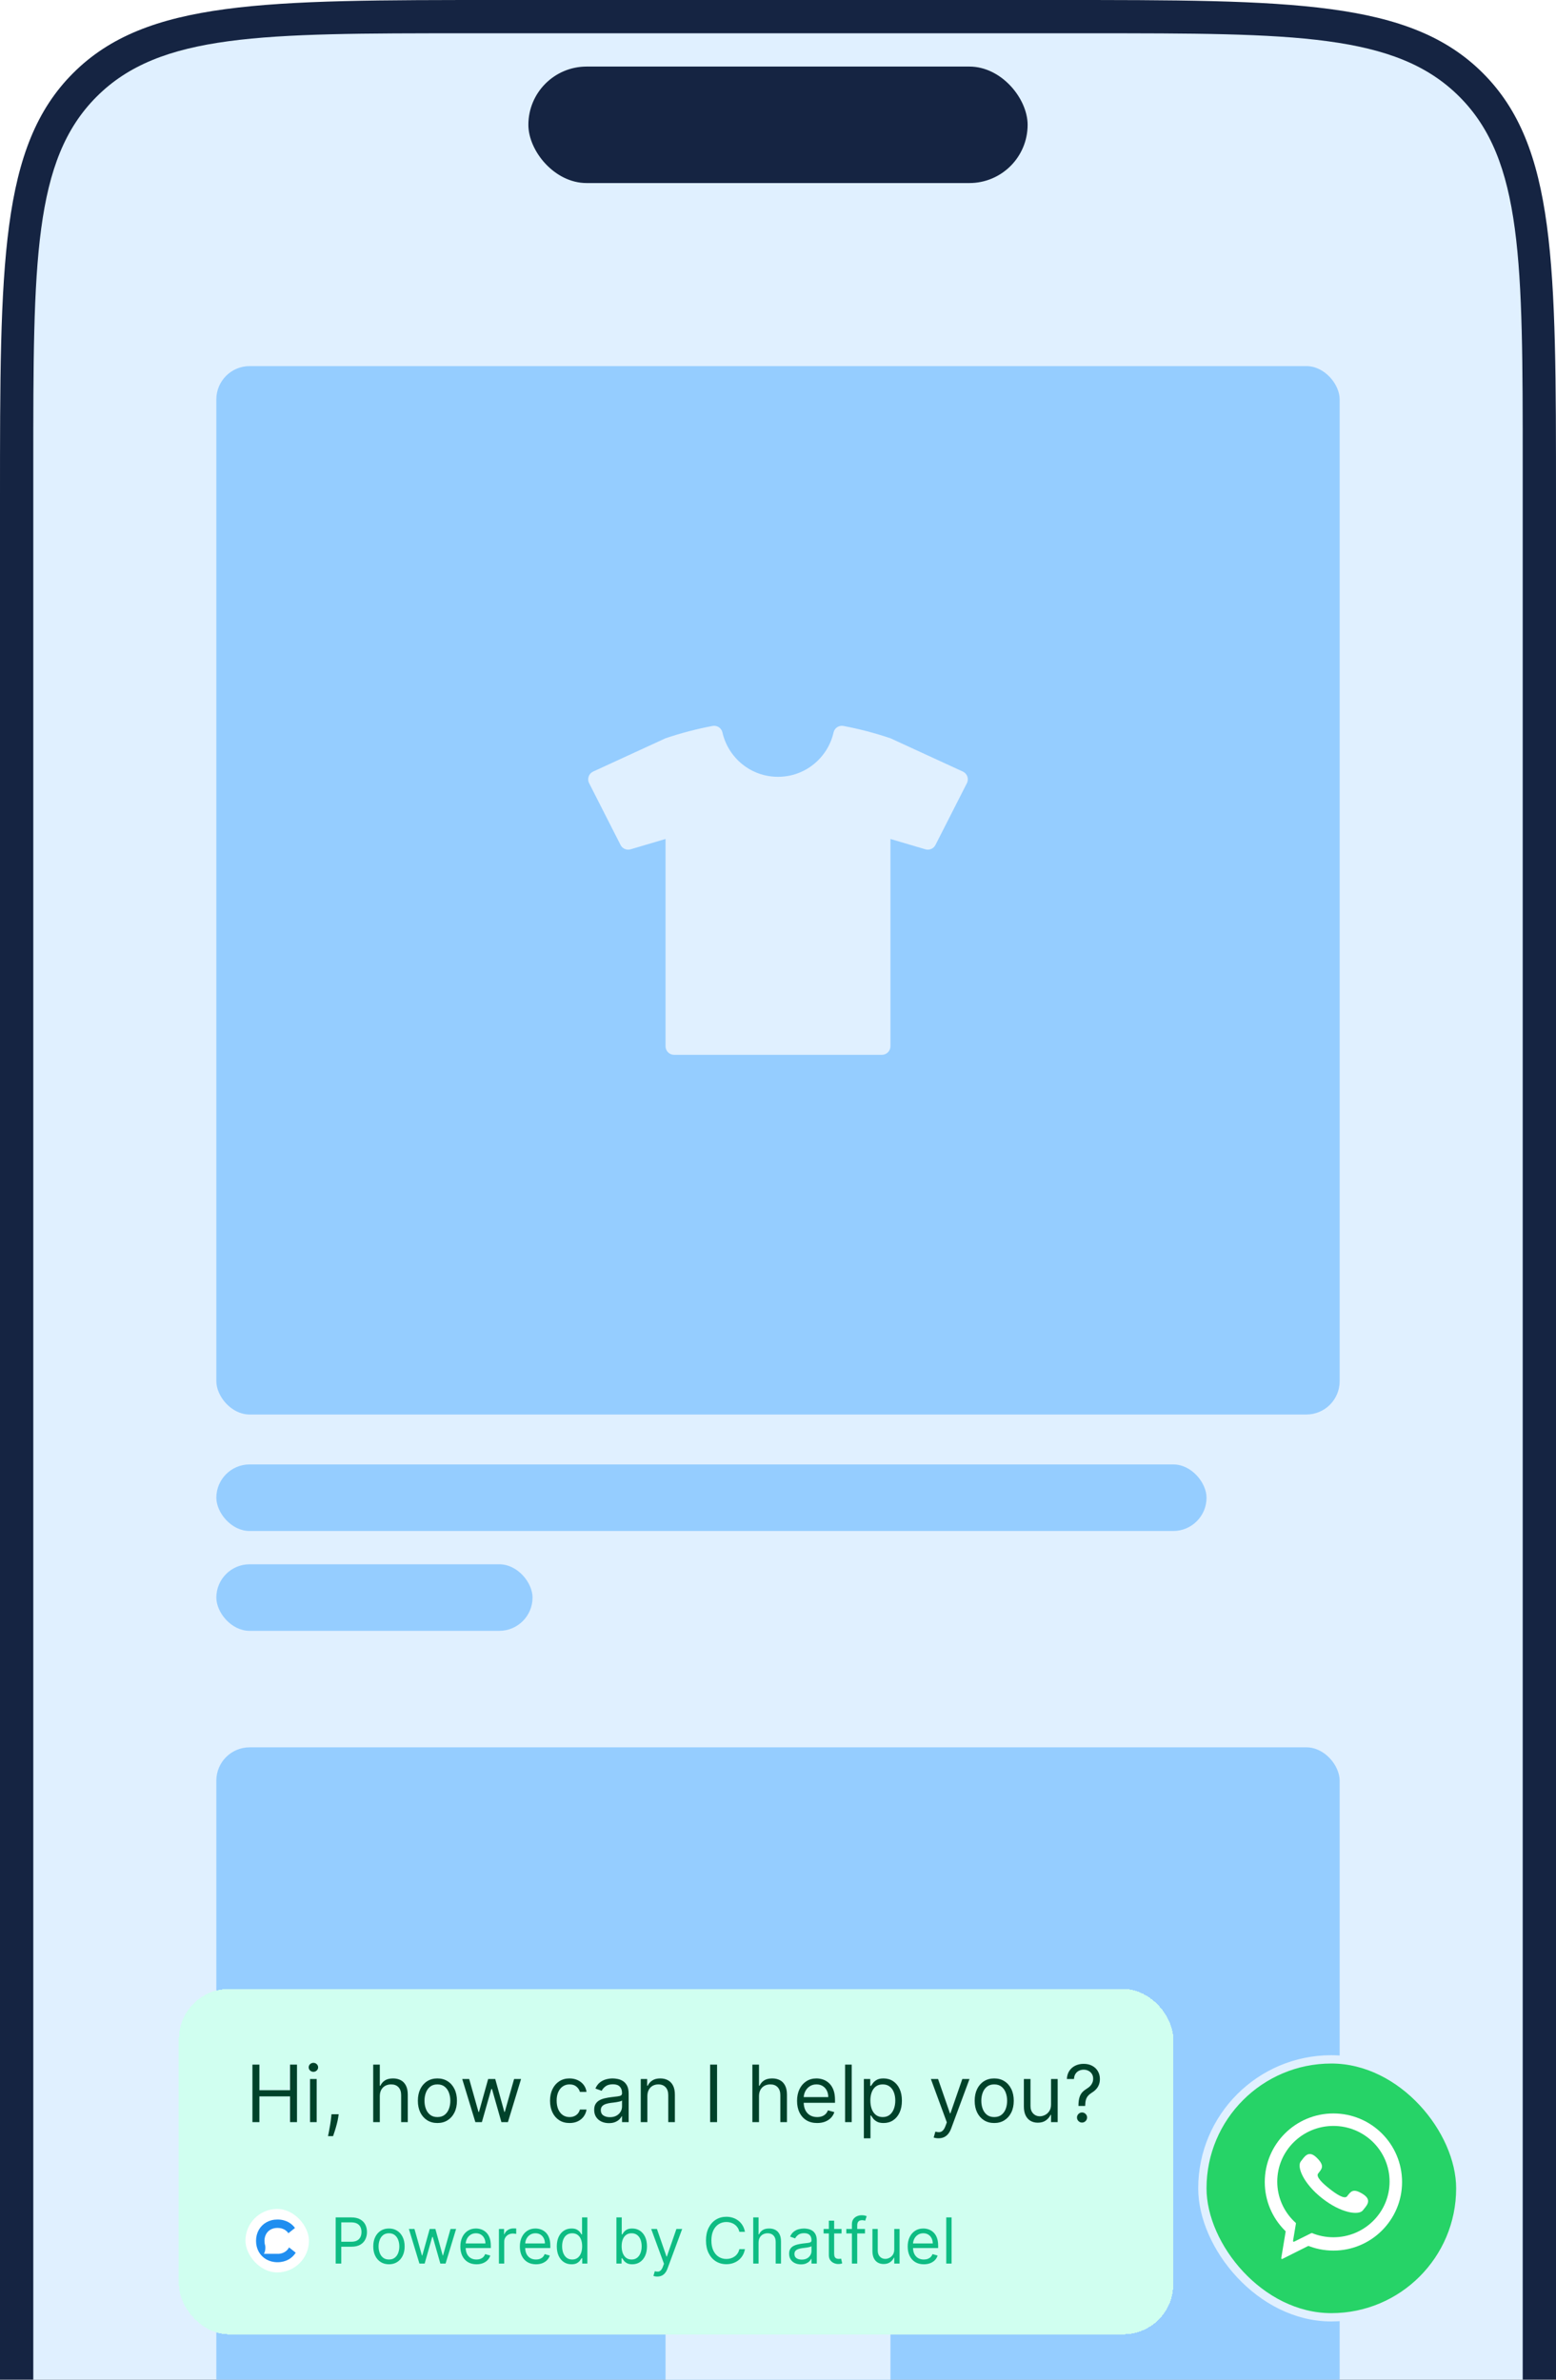
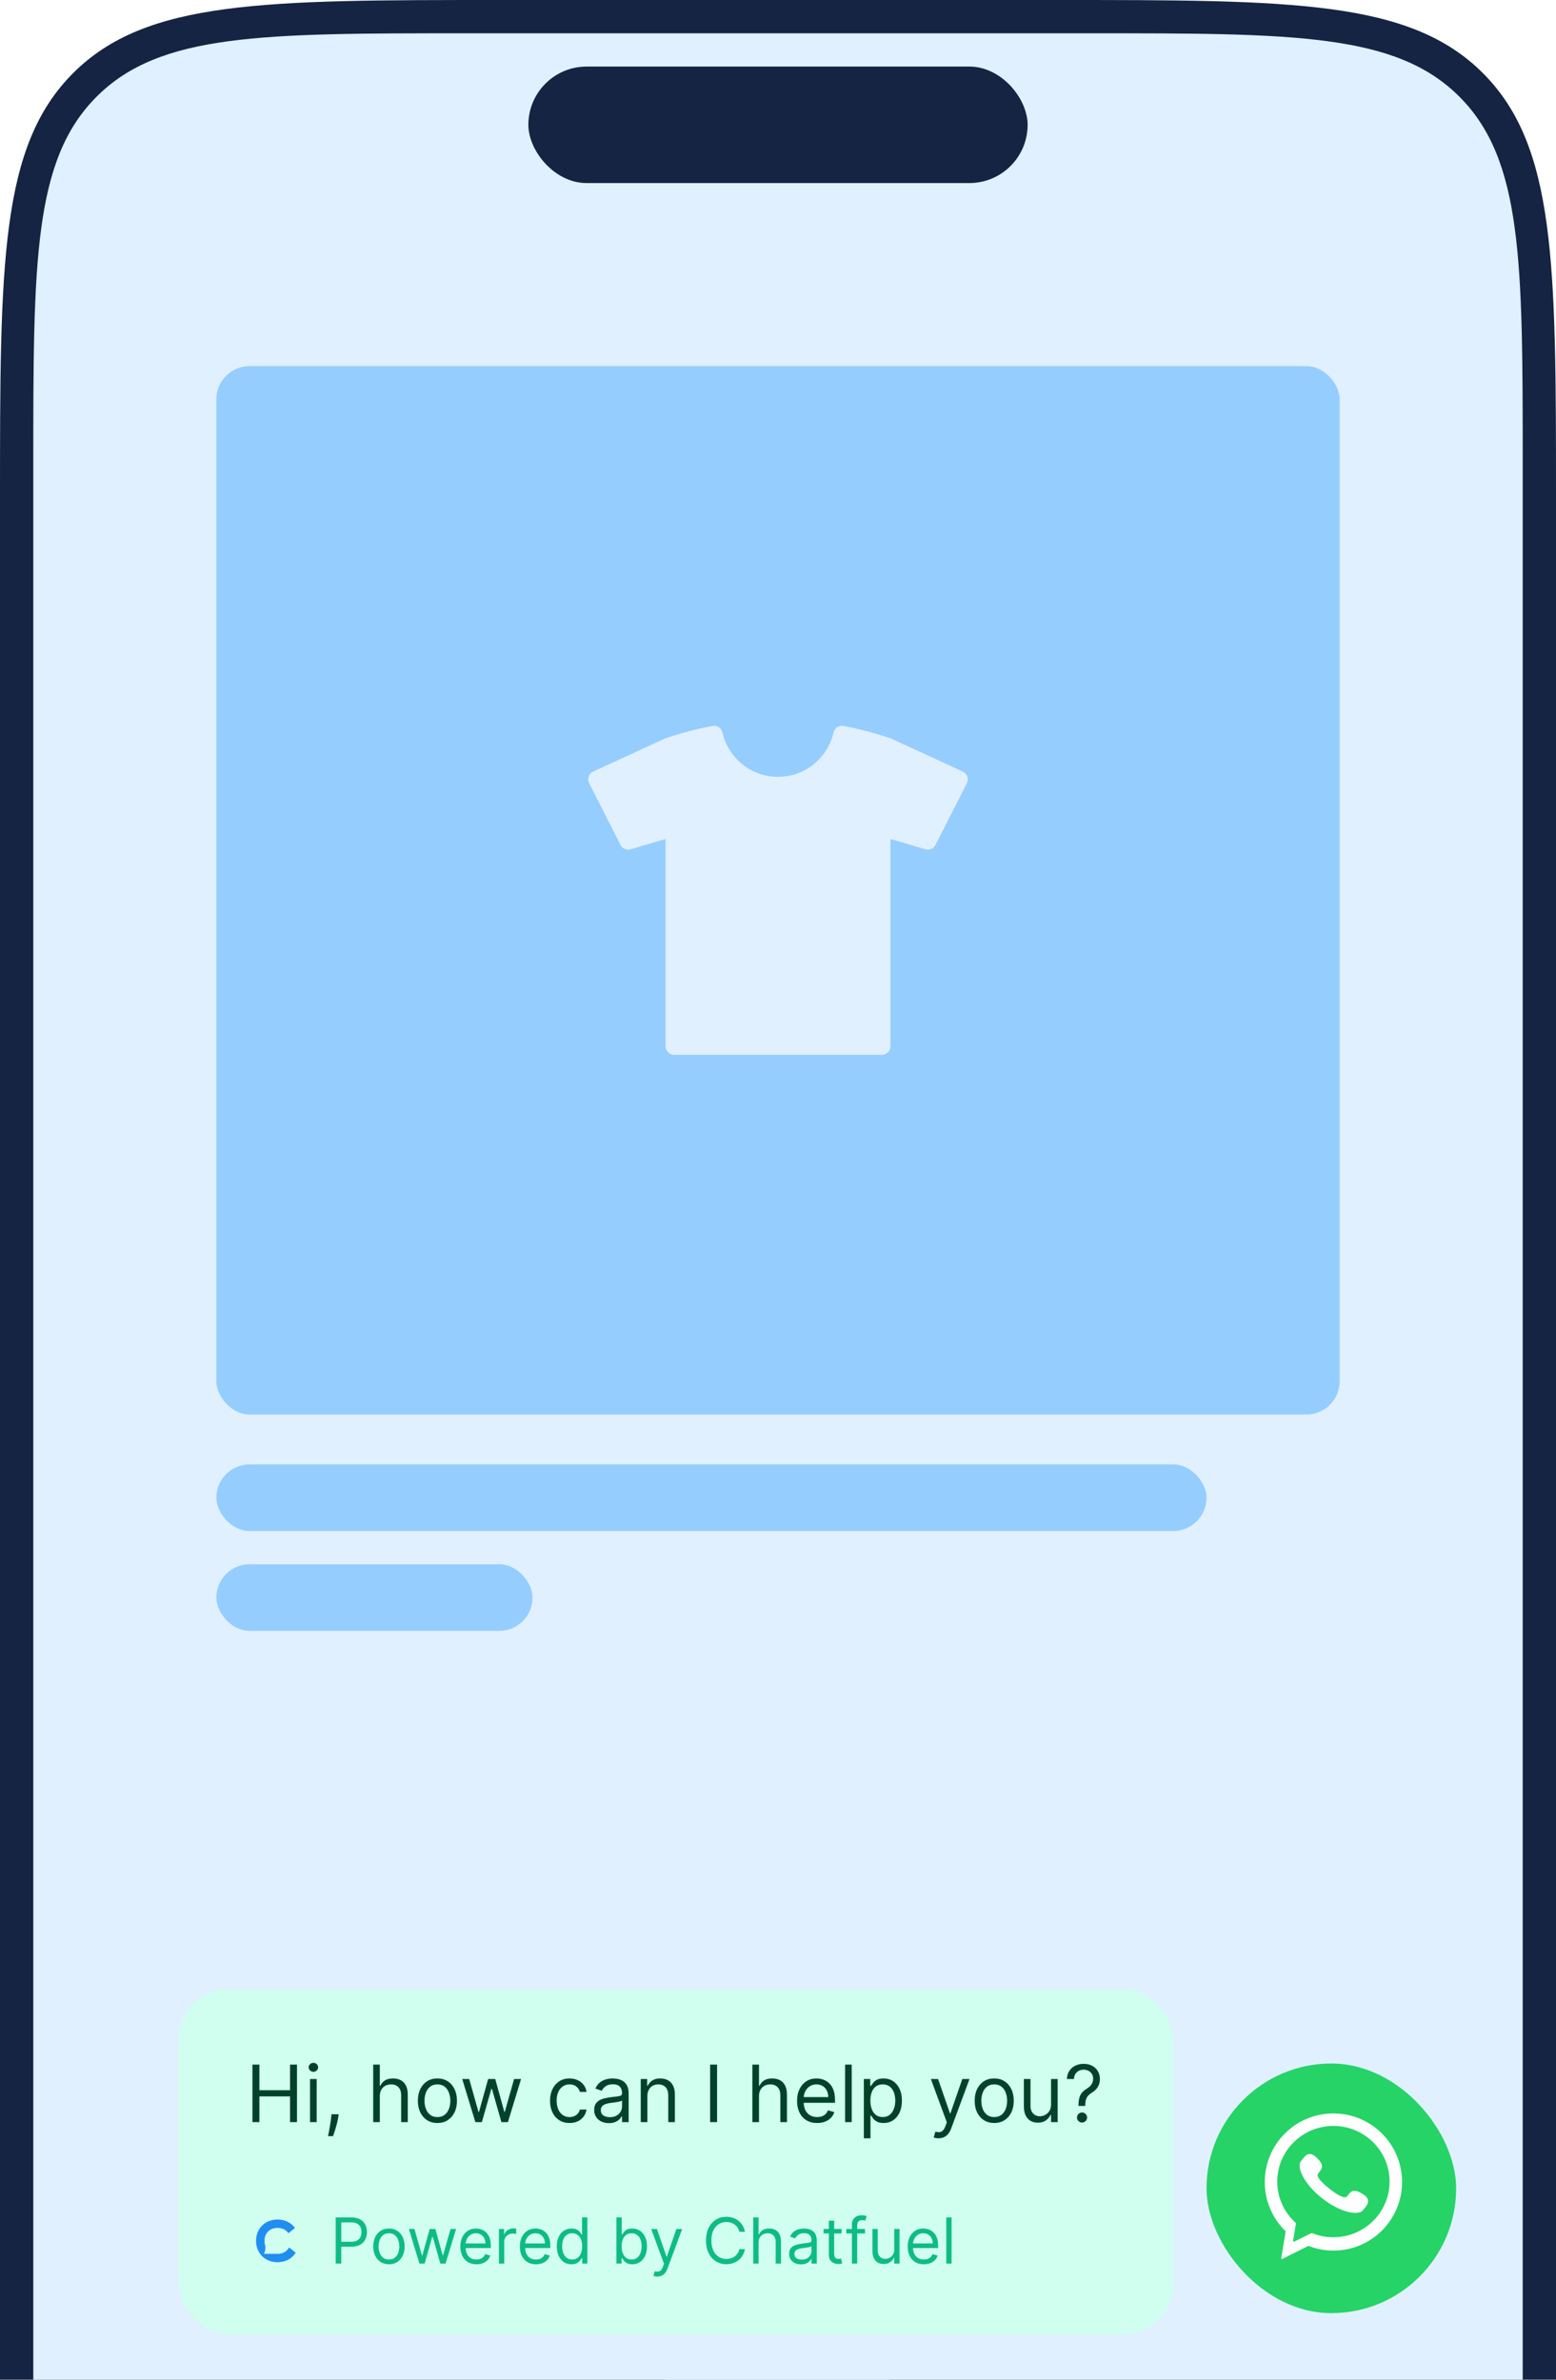
<svg xmlns="http://www.w3.org/2000/svg" width="374" height="572" viewBox="0 0 374 572" fill="none">
  <path d="M0 120C0 63.431 0 35.147 17.574 17.574C35.147 0 63.431 0 120 0H254C310.569 0 338.853 0 356.426 17.574C374 35.147 374 63.431 374 120V572H0V120Z" fill="#152442" />
  <path d="M8 112C8 62.974 8 38.461 23.23 23.23C38.461 8 62.974 8 112 8H262C311.026 8 335.539 8 350.77 23.23C366 38.461 366 62.974 366 112V572H8V112Z" fill="#E0F0FF" />
  <rect x="52" y="88" width="270" height="252" rx="8" fill="#95CDFF" />
  <path d="M232.511 186.646C232.324 186.121 231.933 185.69 231.424 185.455L214.027 177.454C210.326 176.205 206.556 175.218 202.75 174.497C202.616 174.471 202.482 174.458 202.351 174.458C201.408 174.458 200.564 175.106 200.354 176.057C198.964 182.154 193.547 186.719 187 186.719C180.453 186.719 175.035 182.154 173.645 176.057C173.433 175.106 172.591 174.458 171.649 174.458C171.517 174.458 171.384 174.471 171.25 174.497C167.443 175.218 163.673 176.205 159.967 177.454L142.576 185.454C142.064 185.689 141.671 186.121 141.492 186.646C141.307 187.177 141.34 187.75 141.601 188.25L149.153 203.1C149.507 203.804 150.226 204.227 150.987 204.227C151.183 204.227 151.382 204.199 151.579 204.14L159.967 201.663V251.487C159.967 252.619 160.894 253.542 162.033 253.542H211.968C213.104 253.542 214.027 252.618 214.027 251.487V201.664L222.422 204.141C222.618 204.2 222.817 204.228 223.013 204.228C223.772 204.228 224.489 203.805 224.847 203.1L232.402 188.251C232.657 187.75 232.693 187.177 232.511 186.646Z" fill="#E0F0FF" />
  <rect x="52" y="376" width="76" height="16" rx="8" fill="#95CDFF" />
  <rect x="52" y="352" width="238" height="16" rx="8" fill="#95CDFF" />
-   <rect x="52" y="420" width="270" height="252" rx="8" fill="#95CDFF" />
  <path d="M232.511 518.646C232.324 518.121 231.933 517.69 231.424 517.455L214.027 509.454C210.326 508.205 206.556 507.218 202.75 506.497C202.616 506.471 202.482 506.458 202.351 506.458C201.408 506.458 200.564 507.106 200.354 508.057C198.964 514.154 193.547 518.719 187 518.719C180.453 518.719 175.035 514.154 173.645 508.057C173.433 507.106 172.591 506.458 171.649 506.458C171.517 506.458 171.384 506.471 171.25 506.497C167.443 507.218 163.673 508.205 159.967 509.454L142.576 517.454C142.064 517.689 141.671 518.121 141.492 518.646C141.307 519.177 141.34 519.75 141.601 520.25L149.153 535.1C149.507 535.804 150.226 536.227 150.987 536.227C151.183 536.227 151.382 536.199 151.579 536.14L159.967 533.663V583.487C159.967 584.619 160.894 585.542 162.033 585.542H211.968C213.104 585.542 214.027 584.619 214.027 583.487V533.664L222.422 536.141C222.618 536.2 222.817 536.228 223.013 536.228C223.772 536.228 224.489 535.805 224.847 535.1L232.402 520.251C232.657 519.75 232.693 519.177 232.511 518.646Z" fill="#E0F0FF" />
  <rect x="127" y="16" width="120" height="28" rx="14" fill="#152442" />
  <rect x="289" y="495" width="62" height="62" rx="31" fill="#26D367" stroke="#E0F0FF" stroke-width="2" />
  <ellipse cx="320.5" cy="524.483" rx="16.5" ry="16.483" fill="white" />
  <path d="M308.223 542.968C308.09 543.035 307.939 542.923 307.963 542.777L309.366 534.294C309.388 534.161 309.543 534.098 309.652 534.178L315.941 538.804C316.049 538.884 316.035 539.05 315.914 539.111L308.223 542.968Z" fill="white" />
  <ellipse cx="320.5" cy="524.381" rx="13.5" ry="13.381" fill="#26D367" />
  <path d="M311.056 538.821C310.923 538.887 310.77 538.775 310.794 538.629L311.922 531.864C311.944 531.731 312.1 531.668 312.209 531.748L317.266 535.438C317.375 535.518 317.361 535.684 317.239 535.744L311.056 538.821Z" fill="#26D367" />
  <path d="M319.567 526.113C317.875 524.783 316.224 523.206 316.834 522.431C317.709 521.323 318.498 520.61 316.484 518.633C314.47 516.656 313.499 518.473 312.653 519.546C311.677 520.785 313.215 524.787 317.778 528.384C322.34 531.982 326.592 532.54 327.569 531.302C328.412 530.226 329.95 528.86 327.561 527.364C325.172 525.867 324.662 526.802 323.789 527.909C323.175 528.684 321.256 527.447 319.567 526.113Z" fill="white" />
  <g filter="url(#filter0_d_0_1)">
    <rect x="43" y="473" width="239" height="83" rx="12" fill="#D0FFF0" shape-rendering="crispEdges" />
    <path d="M60.673 505V491.182H62.347V497.335H69.715V491.182H71.388V505H69.715V498.82H62.347V505H60.673ZM74.522 505V494.636H76.114V505H74.522ZM75.332 492.909C75.021 492.909 74.754 492.803 74.529 492.592C74.308 492.381 74.198 492.126 74.198 491.83C74.198 491.533 74.308 491.279 74.529 491.067C74.754 490.856 75.021 490.75 75.332 490.75C75.642 490.75 75.907 490.856 76.128 491.067C76.353 491.279 76.465 491.533 76.465 491.83C76.465 492.126 76.353 492.381 76.128 492.592C75.907 492.803 75.642 492.909 75.332 492.909ZM81.406 503.111L81.298 503.839C81.221 504.352 81.104 504.901 80.947 505.486C80.794 506.071 80.634 506.622 80.468 507.139C80.301 507.656 80.164 508.068 80.056 508.374H78.842C78.9 508.086 78.977 507.706 79.071 507.233C79.166 506.761 79.26 506.232 79.355 505.648C79.454 505.067 79.534 504.474 79.597 503.866L79.678 503.111H81.406ZM91.292 498.766V505H89.7V491.182H91.292V496.256H91.427C91.67 495.72 92.034 495.295 92.52 494.98C93.01 494.661 93.662 494.501 94.477 494.501C95.183 494.501 95.801 494.643 96.332 494.926C96.863 495.205 97.274 495.635 97.567 496.215C97.864 496.791 98.012 497.524 98.012 498.415V505H96.42V498.523C96.42 497.7 96.206 497.063 95.779 496.613C95.356 496.159 94.769 495.932 94.018 495.932C93.496 495.932 93.028 496.042 92.614 496.262C92.205 496.483 91.881 496.804 91.643 497.227C91.409 497.65 91.292 498.163 91.292 498.766ZM105.135 505.216C104.2 505.216 103.379 504.993 102.673 504.548C101.971 504.103 101.422 503.48 101.026 502.679C100.635 501.878 100.439 500.943 100.439 499.872C100.439 498.793 100.635 497.85 101.026 497.045C101.422 496.24 101.971 495.615 102.673 495.169C103.379 494.724 104.2 494.501 105.135 494.501C106.071 494.501 106.89 494.724 107.591 495.169C108.298 495.615 108.846 496.24 109.238 497.045C109.633 497.85 109.831 498.793 109.831 499.872C109.831 500.943 109.633 501.878 109.238 502.679C108.846 503.48 108.298 504.103 107.591 504.548C106.89 504.993 106.071 505.216 105.135 505.216ZM105.135 503.786C105.846 503.786 106.431 503.603 106.89 503.239C107.348 502.875 107.688 502.396 107.908 501.802C108.129 501.208 108.239 500.565 108.239 499.872C108.239 499.179 108.129 498.534 107.908 497.936C107.688 497.337 107.348 496.854 106.89 496.485C106.431 496.116 105.846 495.932 105.135 495.932C104.425 495.932 103.84 496.116 103.381 496.485C102.922 496.854 102.583 497.337 102.362 497.936C102.142 498.534 102.032 499.179 102.032 499.872C102.032 500.565 102.142 501.208 102.362 501.802C102.583 502.396 102.922 502.875 103.381 503.239C103.84 503.603 104.425 503.786 105.135 503.786ZM114.258 505L111.1 494.636H112.773L115.013 502.571H115.121L117.334 494.636H119.035L121.221 502.544H121.329L123.569 494.636H125.242L122.084 505H120.519L118.252 497.038H118.09L115.823 505H114.258ZM136.901 505.216C135.929 505.216 135.093 504.987 134.391 504.528C133.689 504.069 133.15 503.437 132.772 502.632C132.394 501.827 132.205 500.907 132.205 499.872C132.205 498.82 132.398 497.891 132.785 497.086C133.177 496.276 133.721 495.644 134.418 495.19C135.12 494.731 135.938 494.501 136.874 494.501C137.603 494.501 138.259 494.636 138.844 494.906C139.429 495.176 139.908 495.554 140.281 496.04C140.655 496.526 140.886 497.092 140.976 497.74H139.384C139.263 497.268 138.993 496.849 138.574 496.485C138.16 496.116 137.603 495.932 136.901 495.932C136.28 495.932 135.736 496.094 135.268 496.418C134.805 496.737 134.443 497.189 134.182 497.774C133.926 498.354 133.797 499.036 133.797 499.818C133.797 500.619 133.923 501.316 134.175 501.91C134.432 502.504 134.791 502.965 135.255 503.293C135.723 503.621 136.271 503.786 136.901 503.786C137.315 503.786 137.69 503.714 138.028 503.57C138.365 503.426 138.651 503.219 138.885 502.949C139.119 502.679 139.285 502.355 139.384 501.977H140.976C140.886 502.589 140.664 503.14 140.308 503.63C139.957 504.116 139.492 504.503 138.912 504.791C138.336 505.074 137.666 505.216 136.901 505.216ZM146.354 505.243C145.697 505.243 145.101 505.119 144.566 504.872C144.031 504.62 143.605 504.258 143.291 503.786C142.976 503.309 142.818 502.733 142.818 502.058C142.818 501.464 142.935 500.983 143.169 500.614C143.403 500.241 143.716 499.949 144.107 499.737C144.498 499.526 144.93 499.368 145.402 499.265C145.879 499.157 146.358 499.071 146.84 499.009C147.469 498.928 147.98 498.867 148.371 498.826C148.767 498.781 149.055 498.707 149.235 498.604C149.419 498.5 149.511 498.32 149.511 498.064V498.01C149.511 497.344 149.329 496.827 148.965 496.458C148.605 496.089 148.059 495.905 147.325 495.905C146.565 495.905 145.969 496.071 145.537 496.404C145.106 496.737 144.802 497.092 144.627 497.47L143.115 496.93C143.385 496.301 143.745 495.81 144.195 495.46C144.649 495.104 145.144 494.857 145.679 494.717C146.219 494.573 146.75 494.501 147.271 494.501C147.604 494.501 147.987 494.542 148.418 494.623C148.855 494.699 149.275 494.859 149.68 495.102C150.089 495.345 150.429 495.711 150.699 496.202C150.969 496.692 151.104 497.349 151.104 498.172V505H149.511V503.597H149.43C149.323 503.821 149.143 504.062 148.891 504.319C148.639 504.575 148.304 504.793 147.885 504.973C147.467 505.153 146.957 505.243 146.354 505.243ZM146.597 503.812C147.226 503.812 147.757 503.689 148.189 503.441C148.625 503.194 148.954 502.875 149.174 502.483C149.399 502.092 149.511 501.68 149.511 501.249V499.791C149.444 499.872 149.296 499.946 149.066 500.014C148.841 500.077 148.58 500.133 148.283 500.183C147.991 500.228 147.705 500.268 147.427 500.304C147.152 500.335 146.93 500.362 146.759 500.385C146.345 500.439 145.958 500.527 145.598 500.648C145.243 500.765 144.955 500.943 144.734 501.181C144.519 501.415 144.411 501.734 144.411 502.139C144.411 502.692 144.615 503.111 145.025 503.394C145.438 503.673 145.962 503.812 146.597 503.812ZM155.602 498.766V505H154.01V494.636H155.548V496.256H155.683C155.926 495.729 156.295 495.307 156.79 494.987C157.285 494.663 157.923 494.501 158.706 494.501C159.408 494.501 160.022 494.645 160.548 494.933C161.074 495.217 161.484 495.648 161.776 496.229C162.068 496.804 162.215 497.533 162.215 498.415V505H160.622V498.523C160.622 497.709 160.411 497.074 159.988 496.62C159.565 496.161 158.985 495.932 158.247 495.932C157.739 495.932 157.285 496.042 156.884 496.262C156.489 496.483 156.176 496.804 155.947 497.227C155.717 497.65 155.602 498.163 155.602 498.766ZM172.357 491.182V505H170.684V491.182H172.357ZM182.433 498.766V505H180.84V491.182H182.433V496.256H182.567C182.81 495.72 183.175 495.295 183.661 494.98C184.151 494.661 184.803 494.501 185.617 494.501C186.323 494.501 186.942 494.643 187.473 494.926C188.003 495.205 188.415 495.635 188.707 496.215C189.004 496.791 189.153 497.524 189.153 498.415V505H187.56V498.523C187.56 497.7 187.347 497.063 186.919 496.613C186.497 496.159 185.91 495.932 185.158 495.932C184.637 495.932 184.169 496.042 183.755 496.262C183.346 496.483 183.022 496.804 182.783 497.227C182.549 497.65 182.433 498.163 182.433 498.766ZM196.411 505.216C195.412 505.216 194.551 504.996 193.827 504.555C193.107 504.109 192.552 503.489 192.16 502.692C191.773 501.892 191.58 500.961 191.58 499.899C191.58 498.838 191.773 497.902 192.16 497.092C192.552 496.278 193.096 495.644 193.793 495.19C194.495 494.731 195.313 494.501 196.249 494.501C196.789 494.501 197.322 494.591 197.848 494.771C198.374 494.951 198.853 495.244 199.285 495.648C199.717 496.049 200.061 496.58 200.318 497.241C200.574 497.902 200.702 498.716 200.702 499.683V500.358H192.714V498.982H199.083C199.083 498.397 198.966 497.875 198.732 497.416C198.503 496.957 198.174 496.595 197.747 496.33C197.324 496.065 196.825 495.932 196.249 495.932C195.615 495.932 195.066 496.089 194.603 496.404C194.144 496.714 193.791 497.119 193.543 497.619C193.296 498.118 193.172 498.653 193.172 499.224V500.142C193.172 500.925 193.307 501.588 193.577 502.132C193.852 502.672 194.232 503.084 194.717 503.367C195.203 503.646 195.768 503.786 196.411 503.786C196.829 503.786 197.207 503.727 197.544 503.61C197.886 503.489 198.181 503.309 198.428 503.07C198.676 502.827 198.867 502.526 199.002 502.166L200.54 502.598C200.378 503.12 200.106 503.579 199.724 503.974C199.341 504.366 198.869 504.672 198.307 504.892C197.745 505.108 197.113 505.216 196.411 505.216ZM204.717 491.182V505H203.124V491.182H204.717ZM207.633 508.886V494.636H209.172V496.283H209.36C209.477 496.103 209.639 495.873 209.846 495.594C210.058 495.311 210.359 495.059 210.75 494.839C211.146 494.614 211.681 494.501 212.356 494.501C213.229 494.501 213.998 494.72 214.664 495.156C215.329 495.592 215.849 496.211 216.222 497.011C216.596 497.812 216.782 498.757 216.782 499.845C216.782 500.943 216.596 501.894 216.222 502.699C215.849 503.5 215.332 504.121 214.67 504.561C214.009 504.998 213.247 505.216 212.383 505.216C211.717 505.216 211.184 505.106 210.784 504.885C210.384 504.66 210.076 504.406 209.86 504.123C209.644 503.835 209.477 503.597 209.36 503.408H209.225V508.886H207.633ZM209.199 499.818C209.199 500.601 209.313 501.291 209.543 501.89C209.772 502.483 210.107 502.949 210.548 503.286C210.989 503.619 211.529 503.786 212.167 503.786C212.833 503.786 213.388 503.61 213.834 503.259C214.284 502.904 214.621 502.427 214.846 501.829C215.075 501.226 215.19 500.556 215.19 499.818C215.19 499.089 215.078 498.433 214.853 497.848C214.632 497.259 214.297 496.793 213.847 496.451C213.402 496.105 212.842 495.932 212.167 495.932C211.52 495.932 210.975 496.096 210.534 496.424C210.094 496.748 209.761 497.203 209.536 497.787C209.311 498.368 209.199 499.045 209.199 499.818ZM225.581 508.886C225.311 508.886 225.07 508.864 224.859 508.819C224.647 508.778 224.501 508.738 224.42 508.697L224.825 507.294C225.212 507.393 225.554 507.429 225.85 507.402C226.147 507.375 226.411 507.242 226.64 507.004C226.874 506.77 227.087 506.39 227.281 505.864L227.578 505.054L223.745 494.636H225.473L228.333 502.895H228.441L231.302 494.636H233.029L228.63 506.511C228.432 507.047 228.187 507.49 227.895 507.841C227.603 508.196 227.263 508.459 226.876 508.63C226.494 508.801 226.062 508.886 225.581 508.886ZM238.97 505.216C238.035 505.216 237.214 504.993 236.508 504.548C235.806 504.103 235.257 503.48 234.861 502.679C234.47 501.878 234.274 500.943 234.274 499.872C234.274 498.793 234.47 497.85 234.861 497.045C235.257 496.24 235.806 495.615 236.508 495.169C237.214 494.724 238.035 494.501 238.97 494.501C239.906 494.501 240.725 494.724 241.426 495.169C242.133 495.615 242.681 496.24 243.073 497.045C243.468 497.85 243.666 498.793 243.666 499.872C243.666 500.943 243.468 501.878 243.073 502.679C242.681 503.48 242.133 504.103 241.426 504.548C240.725 504.993 239.906 505.216 238.97 505.216ZM238.97 503.786C239.681 503.786 240.266 503.603 240.725 503.239C241.183 502.875 241.523 502.396 241.743 501.802C241.964 501.208 242.074 500.565 242.074 499.872C242.074 499.179 241.964 498.534 241.743 497.936C241.523 497.337 241.183 496.854 240.725 496.485C240.266 496.116 239.681 495.932 238.97 495.932C238.26 495.932 237.675 496.116 237.216 496.485C236.757 496.854 236.418 497.337 236.197 497.936C235.977 498.534 235.867 499.179 235.867 499.872C235.867 500.565 235.977 501.208 236.197 501.802C236.418 502.396 236.757 502.875 237.216 503.239C237.675 503.603 238.26 503.786 238.97 503.786ZM252.628 500.763V494.636H254.221V505H252.628V503.246H252.52C252.277 503.772 251.9 504.22 251.387 504.588C250.874 504.953 250.226 505.135 249.444 505.135C248.796 505.135 248.22 504.993 247.716 504.71C247.213 504.422 246.817 503.99 246.529 503.414C246.241 502.834 246.097 502.103 246.097 501.222V494.636H247.689V501.114C247.689 501.869 247.901 502.472 248.324 502.922C248.751 503.372 249.295 503.597 249.956 503.597C250.352 503.597 250.755 503.495 251.164 503.293C251.578 503.091 251.924 502.78 252.203 502.362C252.487 501.944 252.628 501.411 252.628 500.763ZM259.215 501.114V501.033C259.224 500.174 259.314 499.49 259.485 498.982C259.656 498.473 259.899 498.062 260.214 497.747C260.529 497.432 260.906 497.142 261.347 496.876C261.613 496.714 261.851 496.523 262.062 496.303C262.274 496.078 262.44 495.819 262.562 495.527C262.688 495.235 262.751 494.911 262.751 494.555C262.751 494.115 262.647 493.732 262.44 493.408C262.233 493.085 261.957 492.835 261.61 492.659C261.264 492.484 260.879 492.396 260.457 492.396C260.088 492.396 259.732 492.473 259.391 492.626C259.049 492.779 258.763 493.019 258.534 493.348C258.304 493.676 258.172 494.106 258.136 494.636H256.435C256.471 493.872 256.669 493.217 257.029 492.673C257.393 492.129 257.873 491.713 258.466 491.425C259.065 491.137 259.728 490.993 260.457 490.993C261.248 490.993 261.937 491.15 262.521 491.465C263.111 491.78 263.565 492.212 263.884 492.761C264.208 493.309 264.37 493.935 264.37 494.636C264.37 495.131 264.294 495.579 264.141 495.979C263.992 496.379 263.776 496.737 263.493 497.052C263.214 497.367 262.877 497.646 262.481 497.888C262.085 498.136 261.768 498.397 261.529 498.671C261.291 498.941 261.118 499.263 261.01 499.636C260.902 500.009 260.844 500.475 260.835 501.033V501.114H259.215ZM260.079 505.108C259.746 505.108 259.46 504.989 259.222 504.75C258.984 504.512 258.864 504.226 258.864 503.893C258.864 503.561 258.984 503.275 259.222 503.037C259.46 502.798 259.746 502.679 260.079 502.679C260.412 502.679 260.697 502.798 260.936 503.037C261.174 503.275 261.293 503.561 261.293 503.893C261.293 504.114 261.237 504.316 261.125 504.501C261.017 504.685 260.871 504.834 260.686 504.946C260.506 505.054 260.304 505.108 260.079 505.108Z" fill="#00422A" />
-     <rect x="59" y="525.872" width="15.256" height="15.256" rx="7.628" fill="white" />
    <path d="M69.441 535.177C69.186 535.639 68.815 536.009 68.354 536.264C67.973 536.475 67.53 536.607 67.039 536.659H66.721H63.375C63.542 536.659 63.921 535.571 63.735 534.644C63.627 534.309 63.57 533.94 63.57 533.544C63.57 532.925 63.709 532.373 63.965 531.912C64.22 531.45 64.59 531.08 65.051 530.825C65.513 530.57 66.065 530.43 66.684 530.43H66.721C67.34 530.43 67.893 530.57 68.354 530.825C68.744 531.04 69.07 531.339 69.315 531.705L70.903 530.443C70.502 529.887 69.987 529.426 69.383 529.085C68.623 528.655 67.723 528.415 66.733 528.415H66.672C65.682 528.415 64.782 528.655 64.022 529.085C63.262 529.515 62.642 530.134 62.212 530.894C61.782 531.654 61.542 532.554 61.542 533.544C61.542 534.535 61.782 535.435 62.212 536.195C62.642 536.955 63.262 537.574 64.022 538.004C64.782 538.434 65.682 538.674 66.672 538.674H66.733C67.723 538.674 68.623 538.434 69.383 538.004C70.078 537.612 70.655 537.06 71.078 536.388L69.476 535.112C69.465 535.134 69.453 535.156 69.441 535.177Z" fill="#208EF0" />
    <path d="M80.685 539V527.905H84.434C85.305 527.905 86.016 528.062 86.569 528.376C87.125 528.687 87.537 529.107 87.804 529.638C88.072 530.169 88.205 530.762 88.205 531.415C88.205 532.069 88.072 532.663 87.804 533.198C87.54 533.732 87.132 534.158 86.58 534.476C86.027 534.79 85.319 534.948 84.456 534.948H81.769V533.756H84.413C85.009 533.756 85.487 533.653 85.848 533.447C86.21 533.241 86.472 532.963 86.634 532.613C86.8 532.259 86.883 531.86 86.883 531.415C86.883 530.971 86.8 530.574 86.634 530.223C86.472 529.873 86.208 529.599 85.843 529.4C85.478 529.198 84.994 529.096 84.391 529.096H82.029V539H80.685ZM93.487 539.173C92.736 539.173 92.077 538.995 91.51 538.637C90.947 538.279 90.506 537.779 90.188 537.136C89.874 536.493 89.717 535.742 89.717 534.883C89.717 534.016 89.874 533.259 90.188 532.613C90.506 531.966 90.947 531.464 91.51 531.106C92.077 530.749 92.736 530.57 93.487 530.57C94.239 530.57 94.896 530.749 95.459 531.106C96.026 531.464 96.467 531.966 96.781 532.613C97.099 533.259 97.258 534.016 97.258 534.883C97.258 535.742 97.099 536.493 96.781 537.136C96.467 537.779 96.026 538.279 95.459 538.637C94.896 538.995 94.239 539.173 93.487 539.173ZM93.487 538.025C94.058 538.025 94.528 537.879 94.896 537.586C95.264 537.293 95.537 536.909 95.714 536.432C95.891 535.955 95.98 535.439 95.98 534.883C95.98 534.326 95.891 533.808 95.714 533.328C95.537 532.847 95.264 532.459 94.896 532.163C94.528 531.867 94.058 531.719 93.487 531.719C92.917 531.719 92.447 531.867 92.079 532.163C91.71 532.459 91.438 532.847 91.261 533.328C91.084 533.808 90.995 534.326 90.995 534.883C90.995 535.439 91.084 535.955 91.261 536.432C91.438 536.909 91.71 537.293 92.079 537.586C92.447 537.879 92.917 538.025 93.487 538.025ZM100.812 539L98.277 530.678H99.62L101.419 537.05H101.505L103.282 530.678H104.648L106.403 537.028H106.49L108.288 530.678H109.632L107.097 539H105.84L104.019 532.607H103.889L102.069 539H100.812ZM114.528 539.173C113.726 539.173 113.035 538.996 112.453 538.642C111.875 538.285 111.429 537.786 111.115 537.147C110.804 536.504 110.649 535.757 110.649 534.904C110.649 534.052 110.804 533.301 111.115 532.65C111.429 531.997 111.866 531.487 112.426 531.123C112.99 530.754 113.647 530.57 114.398 530.57C114.832 530.57 115.26 530.642 115.682 530.787C116.105 530.931 116.489 531.166 116.836 531.491C117.183 531.813 117.459 532.239 117.665 532.77C117.871 533.301 117.974 533.954 117.974 534.731V535.273H111.559V534.167H116.674C116.674 533.698 116.58 533.279 116.392 532.911C116.208 532.542 115.944 532.251 115.601 532.038C115.261 531.825 114.861 531.719 114.398 531.719C113.889 531.719 113.448 531.845 113.076 532.098C112.708 532.347 112.424 532.672 112.226 533.073C112.027 533.474 111.928 533.904 111.928 534.362V535.099C111.928 535.728 112.036 536.26 112.253 536.697C112.473 537.131 112.778 537.461 113.168 537.689C113.558 537.913 114.012 538.025 114.528 538.025C114.864 538.025 115.168 537.978 115.438 537.884C115.713 537.786 115.949 537.642 116.148 537.451C116.347 537.256 116.5 537.014 116.609 536.725L117.844 537.071C117.714 537.49 117.495 537.859 117.188 538.177C116.881 538.491 116.502 538.736 116.051 538.913C115.599 539.087 115.092 539.173 114.528 539.173ZM119.919 539V530.678H121.154V531.935H121.241C121.392 531.524 121.667 531.19 122.064 530.933C122.462 530.677 122.909 530.548 123.408 530.548C123.502 530.548 123.619 530.55 123.76 530.554C123.901 530.557 124.007 530.563 124.08 530.57V531.87C124.036 531.86 123.937 531.843 123.782 531.822C123.63 531.796 123.469 531.784 123.299 531.784C122.895 531.784 122.534 531.869 122.216 532.038C121.902 532.204 121.652 532.436 121.468 532.732C121.288 533.024 121.197 533.358 121.197 533.734V539H119.919ZM128.831 539.173C128.029 539.173 127.337 538.996 126.756 538.642C126.178 538.285 125.732 537.786 125.418 537.147C125.107 536.504 124.952 535.757 124.952 534.904C124.952 534.052 125.107 533.301 125.418 532.65C125.732 531.997 126.169 531.487 126.729 531.123C127.292 530.754 127.95 530.57 128.701 530.57C129.134 530.57 129.562 530.642 129.985 530.787C130.407 530.931 130.792 531.166 131.139 531.491C131.486 531.813 131.762 532.239 131.968 532.77C132.174 533.301 132.277 533.954 132.277 534.731V535.273H125.862V534.167H130.976C130.976 533.698 130.882 533.279 130.695 532.911C130.51 532.542 130.247 532.251 129.904 532.038C129.564 531.825 129.163 531.719 128.701 531.719C128.192 531.719 127.751 531.845 127.379 532.098C127.011 532.347 126.727 532.672 126.528 533.073C126.33 533.474 126.23 533.904 126.23 534.362V535.099C126.23 535.728 126.339 536.26 126.555 536.697C126.776 537.131 127.081 537.461 127.471 537.689C127.861 537.913 128.314 538.025 128.831 538.025C129.167 538.025 129.47 537.978 129.741 537.884C130.016 537.786 130.252 537.642 130.451 537.451C130.649 537.256 130.803 537.014 130.911 536.725L132.147 537.071C132.016 537.49 131.798 537.859 131.491 538.177C131.184 538.491 130.805 538.736 130.353 538.913C129.902 539.087 129.394 539.173 128.831 539.173ZM137.364 539.173C136.67 539.173 136.058 538.998 135.527 538.648C134.996 538.294 134.581 537.795 134.281 537.153C133.981 536.506 133.831 535.742 133.831 534.861C133.831 533.987 133.981 533.228 134.281 532.585C134.581 531.943 134.998 531.446 135.533 531.096C136.067 530.745 136.685 530.57 137.385 530.57C137.927 530.57 138.355 530.66 138.669 530.841C138.987 531.018 139.229 531.22 139.395 531.448C139.565 531.672 139.697 531.856 139.791 532H139.899V527.905H141.178V539H139.943V537.721H139.791C139.697 537.873 139.563 538.065 139.39 538.296C139.217 538.523 138.969 538.727 138.648 538.908C138.326 539.085 137.898 539.173 137.364 539.173ZM137.537 538.025C138.05 538.025 138.483 537.891 138.837 537.624C139.191 537.353 139.46 536.979 139.645 536.502C139.829 536.022 139.921 535.468 139.921 534.839C139.921 534.218 139.831 533.674 139.65 533.209C139.469 532.739 139.202 532.374 138.848 532.114C138.494 531.85 138.057 531.719 137.537 531.719C136.995 531.719 136.544 531.858 136.183 532.136C135.825 532.41 135.556 532.784 135.375 533.257C135.198 533.727 135.11 534.254 135.11 534.839C135.11 535.432 135.2 535.97 135.381 536.454C135.565 536.934 135.836 537.317 136.194 537.602C136.555 537.884 137.003 538.025 137.537 538.025ZM148.161 539V527.905H149.44V532H149.548C149.642 531.856 149.772 531.672 149.938 531.448C150.108 531.22 150.35 531.018 150.664 530.841C150.982 530.66 151.412 530.57 151.954 530.57C152.654 530.57 153.272 530.745 153.806 531.096C154.341 531.446 154.758 531.943 155.058 532.585C155.358 533.228 155.508 533.987 155.508 534.861C155.508 535.742 155.358 536.506 155.058 537.153C154.758 537.795 154.343 538.294 153.812 538.648C153.281 538.998 152.669 539.173 151.975 539.173C151.441 539.173 151.013 539.085 150.691 538.908C150.37 538.727 150.122 538.523 149.949 538.296C149.776 538.065 149.642 537.873 149.548 537.721H149.396V539H148.161ZM149.418 534.839C149.418 535.468 149.51 536.022 149.694 536.502C149.879 536.979 150.148 537.353 150.502 537.624C150.856 537.891 151.289 538.025 151.802 538.025C152.336 538.025 152.782 537.884 153.14 537.602C153.501 537.317 153.772 536.934 153.953 536.454C154.137 535.97 154.229 535.432 154.229 534.839C154.229 534.254 154.139 533.727 153.958 533.257C153.781 532.784 153.512 532.41 153.151 532.136C152.793 531.858 152.344 531.719 151.802 531.719C151.282 531.719 150.845 531.85 150.491 532.114C150.137 532.374 149.87 532.739 149.689 533.209C149.508 533.674 149.418 534.218 149.418 534.839ZM157.989 542.121C157.772 542.121 157.579 542.103 157.409 542.066C157.239 542.034 157.122 542.001 157.057 541.969L157.382 540.842C157.693 540.921 157.967 540.95 158.206 540.929C158.444 540.907 158.655 540.8 158.839 540.609C159.027 540.421 159.199 540.116 159.354 539.693L159.592 539.043L156.515 530.678H157.902L160.199 537.31H160.286L162.583 530.678H163.97L160.438 540.214C160.279 540.643 160.082 540.999 159.847 541.281C159.612 541.566 159.34 541.777 159.029 541.915C158.722 542.052 158.375 542.121 157.989 542.121ZM179.05 531.372H177.706C177.627 530.985 177.488 530.646 177.289 530.353C177.094 530.061 176.856 529.815 176.574 529.617C176.296 529.414 175.987 529.263 175.648 529.162C175.308 529.06 174.954 529.01 174.586 529.01C173.914 529.01 173.305 529.18 172.76 529.519C172.218 529.859 171.787 530.359 171.465 531.02C171.147 531.681 170.989 532.492 170.989 533.452C170.989 534.413 171.147 535.224 171.465 535.885C171.787 536.546 172.218 537.046 172.76 537.386C173.305 537.725 173.914 537.895 174.586 537.895C174.954 537.895 175.308 537.844 175.648 537.743C175.987 537.642 176.296 537.492 176.574 537.293C176.856 537.091 177.094 536.844 177.289 536.551C177.488 536.255 177.627 535.916 177.706 535.533H179.05C178.949 536.1 178.765 536.607 178.497 537.055C178.23 537.503 177.898 537.884 177.501 538.198C177.103 538.509 176.657 538.745 176.162 538.908C175.671 539.07 175.146 539.152 174.586 539.152C173.64 539.152 172.798 538.921 172.061 538.458C171.324 537.996 170.745 537.339 170.322 536.486C169.9 535.634 169.688 534.623 169.688 533.452C169.688 532.282 169.9 531.271 170.322 530.418C170.745 529.566 171.324 528.909 172.061 528.446C172.798 527.984 173.64 527.753 174.586 527.753C175.146 527.753 175.671 527.834 176.162 527.997C176.657 528.159 177.103 528.398 177.501 528.712C177.898 529.022 178.23 529.402 178.497 529.85C178.765 530.294 178.949 530.801 179.05 531.372ZM182.326 533.994V539H181.048V527.905H182.326V531.979H182.435C182.63 531.549 182.922 531.208 183.312 530.955C183.706 530.698 184.23 530.57 184.883 530.57C185.451 530.57 185.947 530.684 186.373 530.911C186.8 531.135 187.13 531.48 187.365 531.946C187.603 532.408 187.722 532.997 187.722 533.712V539H186.444V533.799C186.444 533.138 186.272 532.627 185.929 532.266C185.59 531.901 185.118 531.719 184.515 531.719C184.096 531.719 183.72 531.807 183.388 531.984C183.06 532.161 182.799 532.419 182.608 532.759C182.42 533.098 182.326 533.51 182.326 533.994ZM192.51 539.195C191.983 539.195 191.504 539.096 191.075 538.897C190.645 538.695 190.303 538.404 190.051 538.025C189.798 537.642 189.671 537.18 189.671 536.638C189.671 536.161 189.765 535.775 189.953 535.479C190.141 535.179 190.392 534.944 190.706 534.774C191.02 534.604 191.367 534.478 191.746 534.395C192.129 534.308 192.514 534.24 192.9 534.189C193.406 534.124 193.816 534.075 194.13 534.043C194.448 534.007 194.679 533.947 194.824 533.864C194.972 533.781 195.046 533.637 195.046 533.431V533.387C195.046 532.853 194.899 532.437 194.607 532.141C194.318 531.845 193.879 531.697 193.29 531.697C192.68 531.697 192.201 531.831 191.855 532.098C191.508 532.365 191.264 532.65 191.123 532.954L189.91 532.52C190.126 532.015 190.415 531.621 190.777 531.339C191.141 531.054 191.539 530.855 191.968 530.743C192.402 530.628 192.828 530.57 193.247 530.57C193.514 530.57 193.821 530.603 194.168 530.668C194.518 530.729 194.856 530.857 195.181 531.052C195.51 531.247 195.783 531.542 195.999 531.935C196.216 532.329 196.324 532.856 196.324 533.517V539H195.046V537.873H194.981C194.894 538.054 194.75 538.247 194.547 538.453C194.345 538.659 194.076 538.834 193.74 538.978C193.404 539.123 192.994 539.195 192.51 539.195ZM192.705 538.046C193.211 538.046 193.637 537.947 193.984 537.749C194.334 537.55 194.598 537.293 194.775 536.979C194.955 536.665 195.046 536.335 195.046 535.988V534.818C194.992 534.883 194.872 534.942 194.688 534.996C194.508 535.047 194.298 535.092 194.06 535.132C193.825 535.168 193.596 535.2 193.372 535.229C193.151 535.255 192.973 535.276 192.835 535.294C192.503 535.338 192.192 535.408 191.903 535.506C191.618 535.6 191.387 535.742 191.21 535.934C191.037 536.121 190.95 536.378 190.95 536.703C190.95 537.147 191.114 537.483 191.443 537.711C191.775 537.935 192.196 538.046 192.705 538.046ZM202.277 530.678V531.762H197.964V530.678H202.277ZM199.221 528.685H200.5V536.616C200.5 536.977 200.552 537.248 200.657 537.429C200.765 537.606 200.903 537.725 201.069 537.786C201.239 537.844 201.417 537.873 201.605 537.873C201.746 537.873 201.862 537.866 201.952 537.851C202.042 537.833 202.114 537.819 202.169 537.808L202.429 538.957C202.342 538.989 202.221 539.022 202.066 539.054C201.91 539.09 201.713 539.108 201.475 539.108C201.114 539.108 200.76 539.031 200.413 538.875C200.07 538.72 199.785 538.484 199.557 538.166C199.333 537.848 199.221 537.447 199.221 536.963V528.685ZM207.906 530.678V531.762H203.42V530.678H207.906ZM204.764 539V529.53C204.764 529.053 204.876 528.656 205.1 528.338C205.323 528.02 205.614 527.782 205.972 527.623C206.329 527.464 206.707 527.385 207.104 527.385C207.418 527.385 207.675 527.41 207.873 527.46C208.072 527.511 208.22 527.558 208.318 527.601L207.949 528.706C207.884 528.685 207.794 528.658 207.678 528.625C207.566 528.593 207.418 528.576 207.234 528.576C206.812 528.576 206.506 528.683 206.319 528.896C206.134 529.109 206.042 529.422 206.042 529.833V539H204.764ZM214.942 535.598V530.678H216.221V539H214.942V537.591H214.855C214.66 538.014 214.357 538.373 213.945 538.67C213.534 538.962 213.013 539.108 212.385 539.108C211.865 539.108 211.403 538.995 210.998 538.767C210.594 538.536 210.276 538.189 210.045 537.727C209.813 537.261 209.698 536.674 209.698 535.966V530.678H210.976V535.879C210.976 536.486 211.146 536.97 211.486 537.331C211.829 537.693 212.266 537.873 212.797 537.873C213.115 537.873 213.438 537.792 213.766 537.629C214.099 537.467 214.377 537.218 214.601 536.882C214.828 536.546 214.942 536.118 214.942 535.598ZM222.051 539.173C221.25 539.173 220.558 538.996 219.976 538.642C219.399 538.285 218.953 537.786 218.638 537.147C218.328 536.504 218.172 535.757 218.172 534.904C218.172 534.052 218.328 533.301 218.638 532.65C218.953 531.997 219.39 531.487 219.949 531.123C220.513 530.754 221.17 530.57 221.921 530.57C222.355 530.57 222.783 530.642 223.205 530.787C223.628 530.931 224.013 531.166 224.359 531.491C224.706 531.813 224.982 532.239 225.188 532.77C225.394 533.301 225.497 533.954 225.497 534.731V535.273H219.083V534.167H224.197C224.197 533.698 224.103 533.279 223.915 532.911C223.731 532.542 223.467 532.251 223.124 532.038C222.785 531.825 222.384 531.719 221.921 531.719C221.412 531.719 220.972 531.845 220.6 532.098C220.231 532.347 219.948 532.672 219.749 533.073C219.55 533.474 219.451 533.904 219.451 534.362V535.099C219.451 535.728 219.559 536.26 219.776 536.697C219.996 537.131 220.302 537.461 220.692 537.689C221.082 537.913 221.535 538.025 222.051 538.025C222.387 538.025 222.691 537.978 222.962 537.884C223.236 537.786 223.473 537.642 223.671 537.451C223.87 537.256 224.023 537.014 224.132 536.725L225.367 537.071C225.237 537.49 225.019 537.859 224.712 538.177C224.405 538.491 224.025 538.736 223.574 538.913C223.122 539.087 222.615 539.173 222.051 539.173ZM228.721 527.905V539H227.442V527.905H228.721Z" fill="#0EBC83" />
  </g>
  <defs>
    <filter id="filter0_d_0_1" x="30.287" y="465.372" width="264.427" height="108.427" filterUnits="userSpaceOnUse" color-interpolation-filters="sRGB">
      <feFlood flood-opacity="0" result="BackgroundImageFix" />
      <feColorMatrix in="SourceAlpha" type="matrix" values="0 0 0 0 0 0 0 0 0 0 0 0 0 0 0 0 0 0 127 0" result="hardAlpha" />
      <feOffset dy="5.085" />
      <feGaussianBlur stdDeviation="6.357" />
      <feComposite in2="hardAlpha" operator="out" />
      <feColorMatrix type="matrix" values="0 0 0 0 0.083 0 0 0 0 0.142 0 0 0 0 0.259 0 0 0 0.12 0" />
      <feBlend mode="normal" in2="BackgroundImageFix" result="effect1_dropShadow_0_1" />
      <feBlend mode="normal" in="SourceGraphic" in2="effect1_dropShadow_0_1" result="shape" />
    </filter>
  </defs>
</svg>